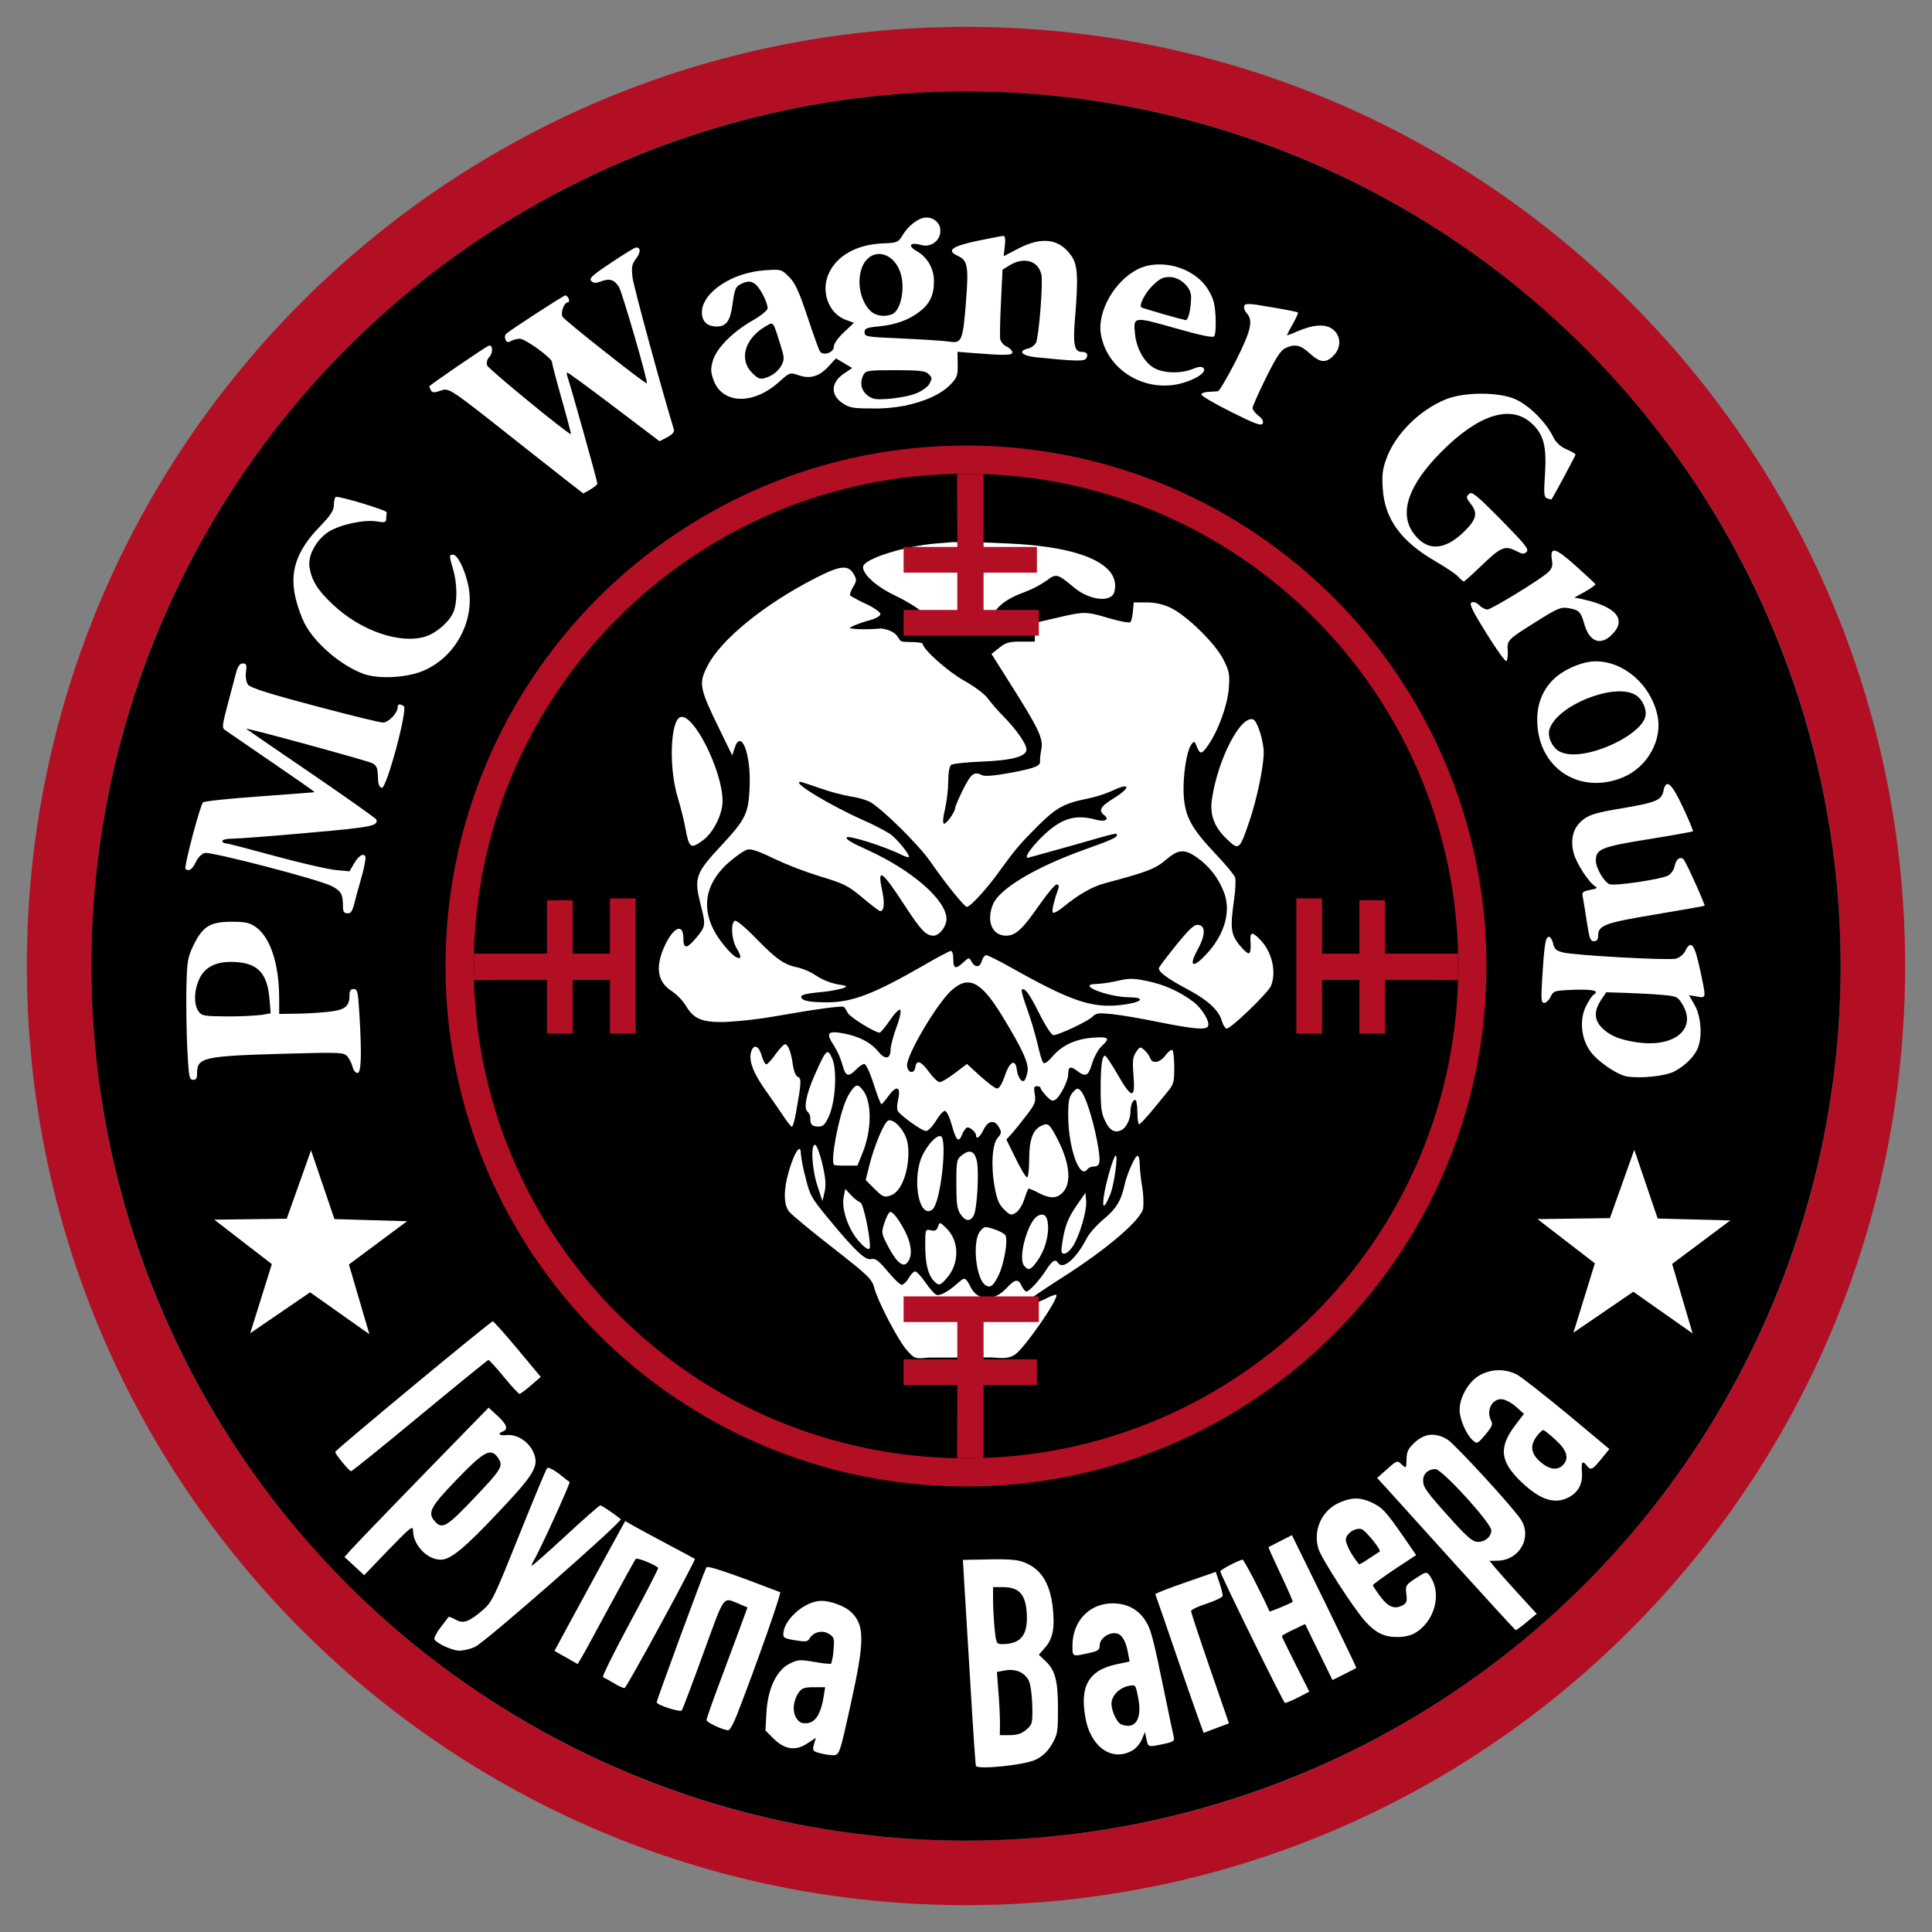
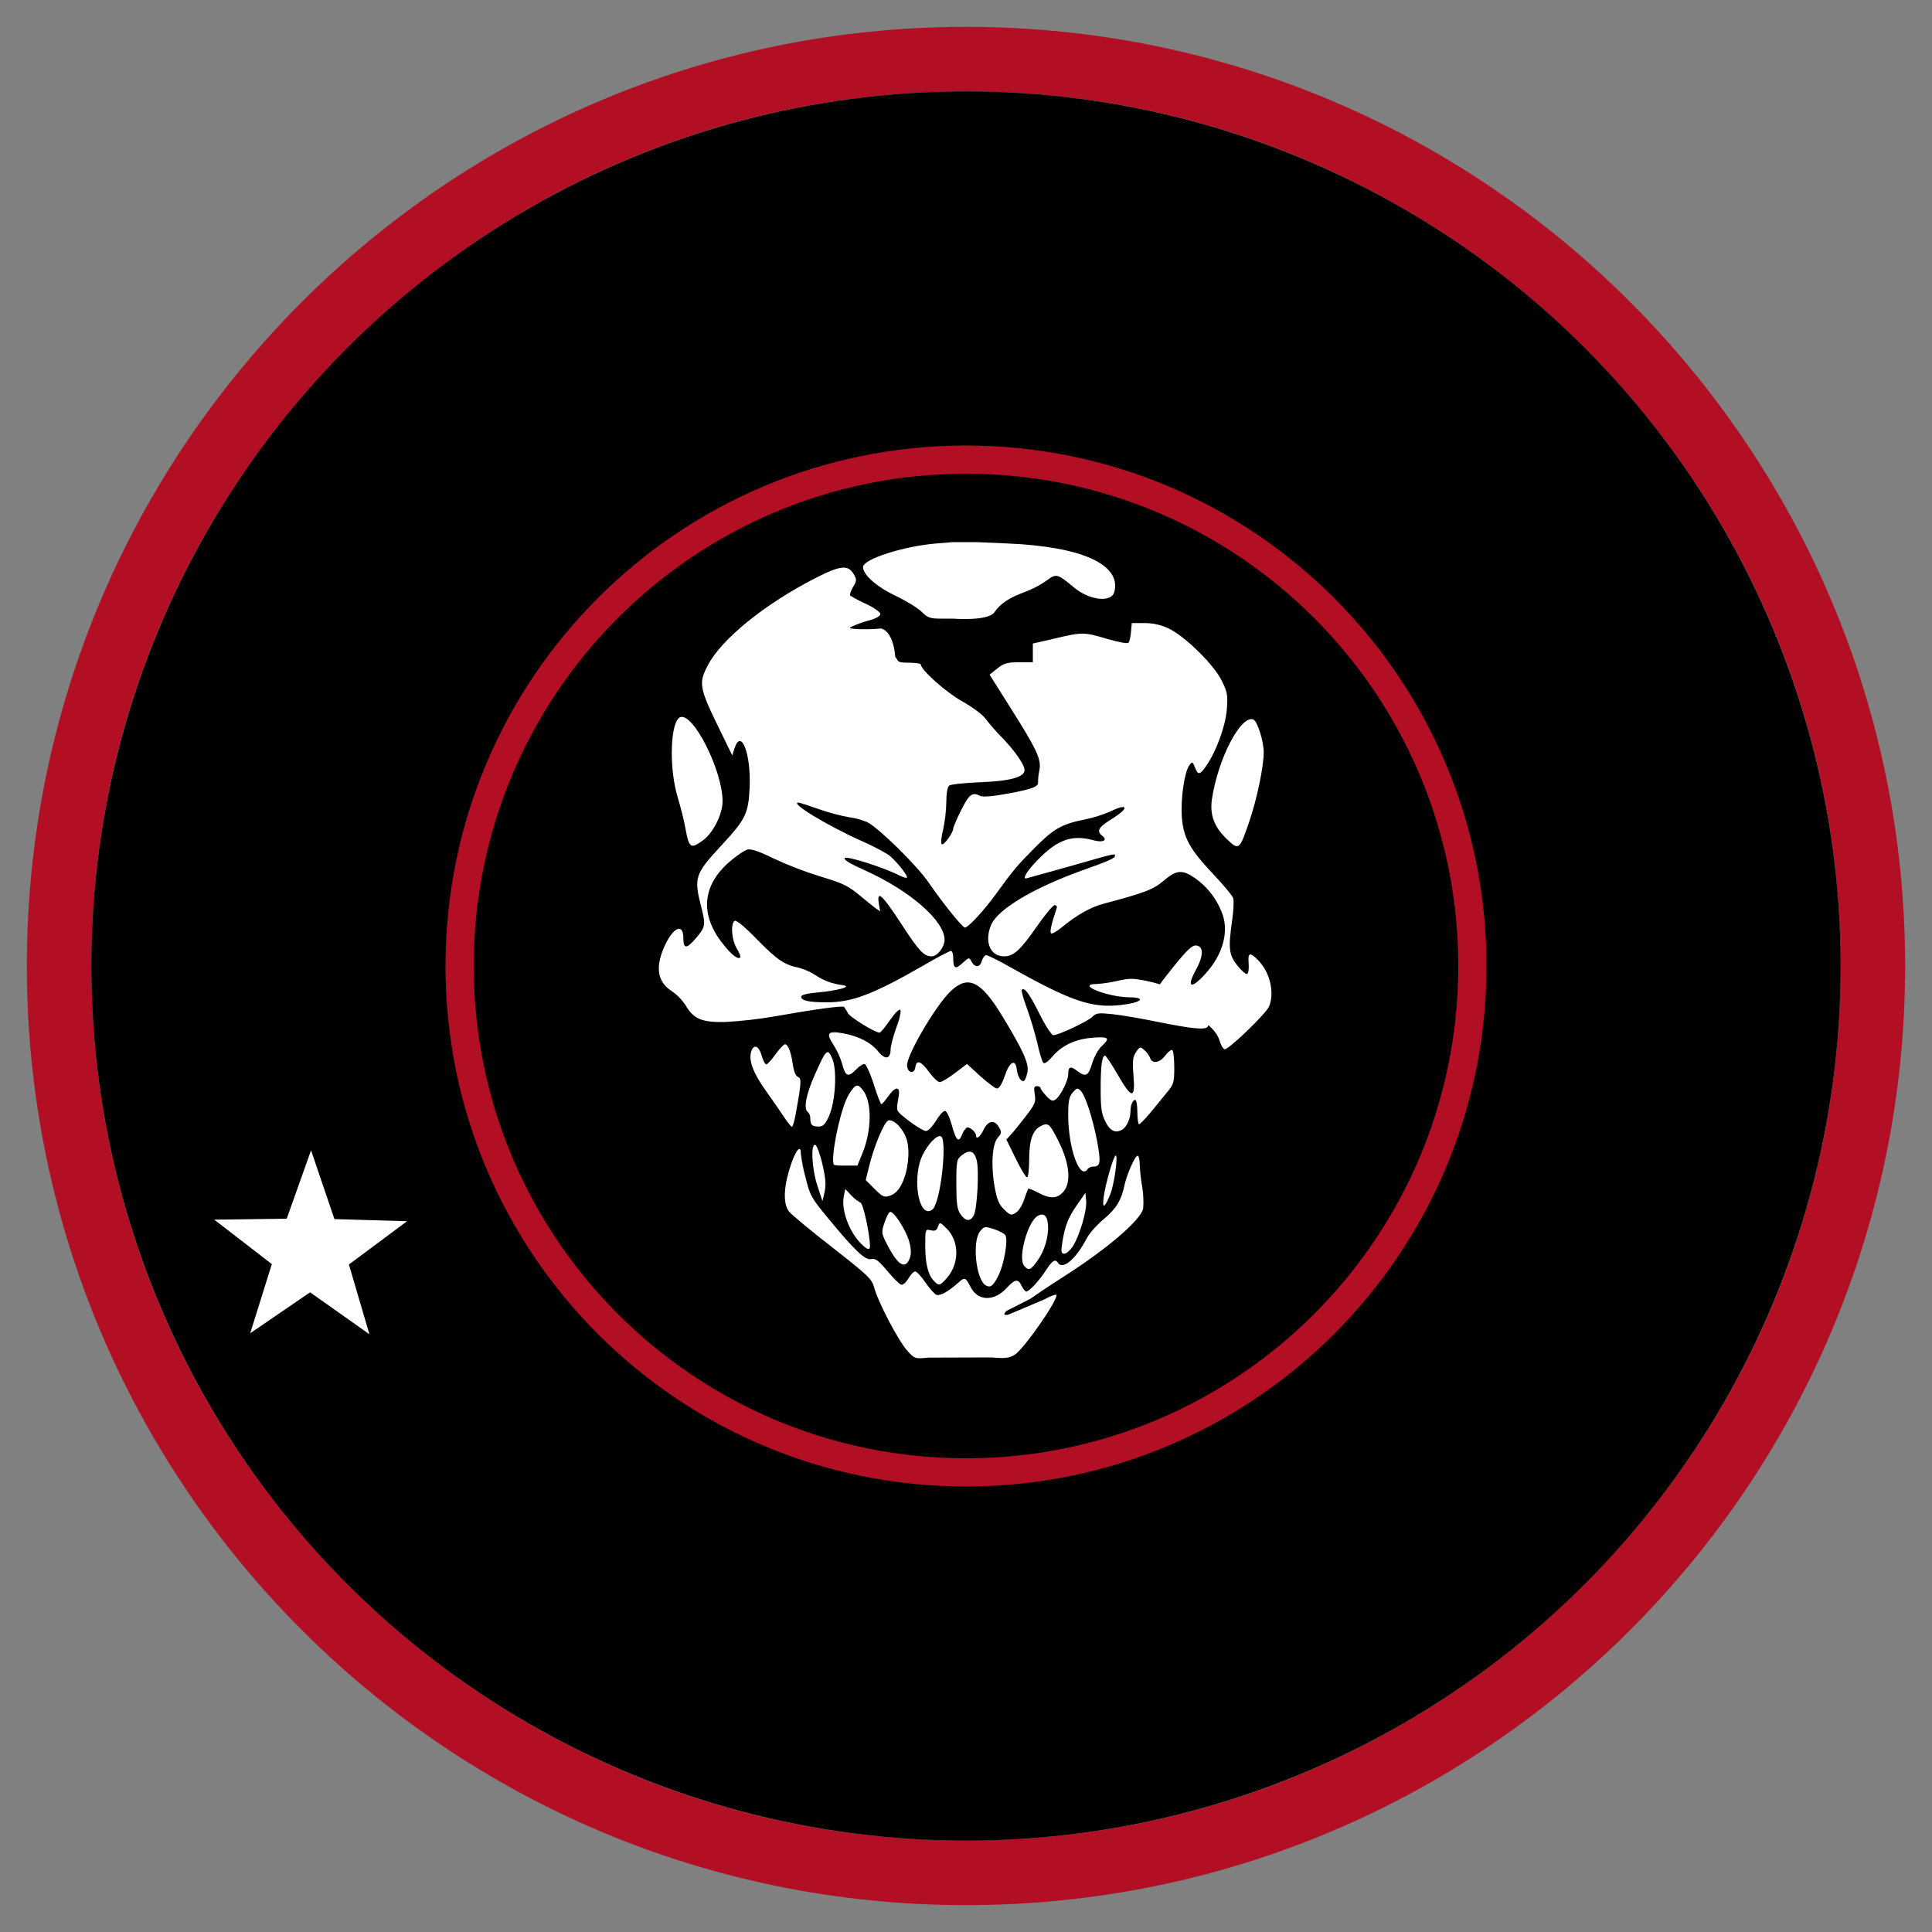
<svg xmlns="http://www.w3.org/2000/svg" version="1.1" id="Layer_1" x="0px" y="0px" viewBox="0 0 1000 1000" style="enable-background:new 0 0 1000 1000;" xml:space="preserve">
  <rect x="0" y="0" width="1000" height="1000" fill="#808080" stroke="none" />
  <style type="text/css">
	.st0{fill:#B20F24;}
	.st1{fill:#FFFFFF;}
</style>
  <g>
    <path class="st0" d="M986.1,500c0,268.5-217.6,486.1-486.1,486.1S13.9,768.5,13.9,500S231.5,13.9,500,13.9S986.1,231.5,986.1,500z    M500,47.3C250,47.3,47.3,250,47.3,500S250,952.7,500,952.7S952.7,750,952.7,500S750,47.3,500,47.3z" />
    <circle cx="500" cy="500" r="452.7" />
    <path class="st0" d="M769.4,500c0,148.8-120.6,269.4-269.4,269.4S230.6,648.8,230.6,500S351.2,230.6,500,230.6   S769.4,351.2,769.4,500z M500,245.2c-140.7,0-254.8,114.1-254.8,254.8S359.3,754.8,500,754.8S754.8,640.7,754.8,500   S640.7,245.2,500,245.2z" />
-     <path id="path59" class="st1" d="M456,325.3c-4.3,0.4-8.5,0.5-12.8,0.3c-4.1-0.4-4.2-0.4-1.2-1.8c2.7-1.1,5.5-2.1,8.3-2.8   c3.2-0.9,5.4-2.2,5.4-3.2c0-0.9-3.3-3.3-7.4-5.2c-2.8-1.2-5.5-2.7-8.2-4.3c-0.4-0.4,0.2-2.4,1.4-4.4c2-3.3,2-3.9,0.4-6.7   c-2.9-5-6.9-4.6-19.8,2c-26.1,13.3-48.7,31.6-55.7,45.1c-5,9.6-4.6,11.6,7,35.2l5.6,11.5l1.2-3.7c3.4-10.6,8.6,3,7.8,20.3   c-0.6,13.6-2.1,16.5-14.7,30.1c-13.5,14.5-14.2,16.6-10.5,31.1c2.6,10.1,2.4,10.9-2.6,16.8c-4.8,5.7-6.5,5.7-6.5-0.1   c0-7.6-4.9-5.8-9.3,3.3c-5.4,11.3-4.4,19.3,3.3,24.2c2.9,2,5.3,4.5,7.2,7.4c4.1,7,8.3,8.8,20.3,8.6c8.8-0.5,17.6-1.5,26.2-3   c19.7-3.5,34.7-5.6,35.5-4.8c0.7,1,1.4,2,1.9,3.1c1.1,2.2,14.1,10.2,16.5,10.2c0.5,0,2.9-2.9,5.3-6.4c2.4-3.5,4.8-6,5.4-5.4   c0.5,0.5-0.3,4.6-2,9c-1.6,4.4-2.9,9.4-3,11.1c0,5.4-2.7,6-6.4,1.5c-4-4.9-10.2-8-18.5-9.5c-7.8-1.4-8.7,0-4.5,6.3   c1.9,3.1,3.4,6.4,4.4,9.9c1.6,6.2,3.1,6.7,7.1,2.6c1.5-1.6,3.5-2.9,4.3-2.9s3,4.7,4.8,10.4c1.8,5.7,3.6,10.4,4,10.4   c0.4,0,1.9-1.8,3.5-4c3.9-5.5,6.5-5.4,5.4,0.3c-0.8,4.6-0.9,4.8-0.6,6.8c0.2,1.8,12.5,10.8,14.8,10.8c1.1,0,3.3-2.3,5.1-5.2   c1.7-2.9,3.8-5.2,4.7-5.2c0.9,0,2.4,3.2,3.6,7.5c2.2,8,3.5,9.2,5.3,4.7c0.5-1.3,1.2-2.5,2.3-3.5c1.3-0.8,4.9,2.2,4.9,4   c0,2.4,2.1,0.8,3.9-3c2.4-4.8,5.7-5.3,8-1.2c1.4,2.5,1.3,3.2-0.6,5.3c-2.9,3.1-3.7,14.2-1.7,25.4c1.2,6.7,2.2,9.1,4.9,11.8   c3.2,3.1,3.7,3.2,6.1,1.7c1.5-0.9,3.4-4,4.3-6.8c0.6-1.9,1.3-3.8,2.1-5.6c0.2-0.3,2.5,0.6,5.1,2c6.3,3.4,10.1,3.2,13.3-0.7   c4-4.9,2.9-14.8-2.8-26.1c-4.6-9.1-5.3-9.6-9.2-7.6c-4.1,2.1-5.9,7.3-5.9,17.2c0,5.1-0.5,9.3-1.1,9.3c-0.6,0-3.3-4.4-5.9-9.8   l-4.8-9.8l2.4-2.6c1.3-1.4,4.8-5.7,7.7-9.5c4.8-6.2,5.2-7.4,4.6-11.2c-0.6-3.5-0.4-4.3,1.1-4.3c1,0,1.9,0.4,1.9,1   c0,0.5,1.4,2.4,3,4.1c2.5,2.6,3.3,2.9,4.9,1.7c2.6-2.1,6.4-9.7,6.4-12.9c0-4,1.1-4.5,4.5-1.9c4.6,3.5,5.9,2.8,7.9-3.8   c1-3.4,3.2-7.3,4.9-8.9c4.6-4.2,3.8-5-4.5-4.4c-9.1,0.7-16.1,4-21,9.8c-2.3,2.7-4.1,3.9-4.7,3.2c-0.6-0.6-2-5.3-3.1-10.3   c-1.5-6.1-3.3-12.1-5.4-18c-1.8-4.9-3-9.1-2.6-9.5c1.4-1.4,3.9,2,9.2,12.6c3,6,6.2,10.9,7.1,10.9c2.7,0,17.8-7.1,20.2-9.5   c2-2,3.2-2.1,10.1-1.4c4.3,0.4,15.4,2.3,24.6,4.2c17.6,3.5,23.9,4.1,25.1,2.2c1.3-2-2.6-8.9-7.3-12.6c-7.2-5.5-15.7-9.3-24.6-11   c-6.8-1.4-9-1.4-14.9,0c-3.6,0.8-7.2,1.4-10.8,1.6c-11,0.1,5.2,6.7,16.9,6.9c9.3,0.1,6.3,2.8-4.4,4c-15.1,1.7-26-2.1-56.8-19.4   c-6.2-3.5-12-6.4-12.8-6.4s-1.8,1.3-2.3,2.9c-0.9,3.5-3.5,3.7-5.3,0.5c-1.3-2.4-1.3-2.4-4.6,0.6c-3.8,3.5-4.9,3-4.9-2.4   c0-2.1-0.5-3.8-1.2-3.8s-7,3.3-14,7.4c-26.3,15.1-37.1,19.2-50.3,19.2c-9.3,0-13.2-0.9-13.2-2.9c0-1,3-1.7,9.2-2.3   c4.1-0.3,8.2-1,12.2-2c2.9-1.2,2.7-1.3-2.6-2.1c-3.8-0.8-7.5-2.2-10.7-4.3c-2.8-1.9-6-3.4-9.3-4.3c-7.5-1.5-11.2-4-21.6-14.6   c-6.2-6.4-10.8-10.2-11.6-9.7c-2.3,1.4-1.6,10.1,1.1,14.4c1.3,2.1,2.1,4.2,1.7,4.6c-1.2,1.2-4.6-1.5-9.2-7.4   c-11.8-15-10.4-30.2,4-42.4c3.5-3,7.6-5.8,9.1-6.1c1.8-0.4,6.1,1,13.1,4.5c7.9,3.7,16,6.8,24.3,9.4c12.6,3.8,14.6,4.8,22.1,11.1   c4.5,3.8,8.6,6.9,9.1,6.9c2,0,2.4-4.1,1-10.7c-2.6-12.1-0.3-10.6,11.7,7.8c8.4,12.9,11,15.6,14.9,15.6c3,0,6.7-4.8,6.7-8.6   c0-9.8-17.9-25.4-41.2-35.9c-8-3.6-11.3-5.6-10.4-6.4c1.2-1.1,19.6,4.7,28.2,9c1.9,0.9,3.6,1.5,3.9,1.2c0.9-0.8-6.3-9.7-9.9-12.1   c-4.4-2.6-8.9-4.9-13.5-6.9c-17.9-8-37.5-19.9-32.7-19.9c0.4,0,5.1,1.5,10.5,3.4c5.1,1.8,10.4,3.2,15.7,4.2   c3.2,0.4,6.3,1.3,9.3,2.5c5.9,2.9,25.8,22.4,32,31.5c7.3,10.6,17.4,23.1,18.6,23.1c1.8,0,10-8.9,16.5-17.9   c8.6-11.9,10.8-14.5,20.4-24.1c9.2-9.2,13.5-11.6,25-13.9c4.5-0.9,9-2.3,13.2-4.1c9.6-4.7,10.2-1.9,0.8,3.9   c-6.8,4.2-7.9,6.2-4.7,8.7c2.8,2.2,0.4,3.5-4.3,2.3c-8.3-2.3-14.4-1.5-21,3c-7.2,4.8-17.4,16.7-14.3,16.7c0.2,0,10.4-2.9,22.7-6.3   c24.4-7,23.4-6.7,23.4-5.4c0,1.2-3.1,2.6-17.7,7.8c-24.6,8.9-42.8,19.8-46.3,27.7c-3.8,8.7-0.7,16.5,6.6,16.5c5,0,8.5-3.3,17-15.5   c4.2-6,8.3-11,9.2-11c1,0,1.4,0.7,0.9,2c-2.6,7.6-3.5,11.9-2.8,12.6c0.5,0.4,2.8-0.9,5.3-2.9c7.9-6.5,15-10.6,21.8-12.4   c21.5-5.7,25.9-7.4,31.3-12c6.5-5.6,9.6-5.8,16.1-1.3c6,4.2,10.7,10,13.5,16.8c4.6,10,1.3,22.8-8.7,33.4c-7,7.5-9.2,6.3-4.4-2.5   c4.1-7.5,4.2-12.3,0.3-12.8c-2-0.3-4.5,2-11.1,10.1c-4.7,5.8-8.8,11.2-9.2,12.1c-0.7,1.9,4.2,5.6,15.4,11.5   c9.7,5.2,15.5,10.5,17,15.7c0.6,2.1,1.7,4,2.5,4.3c1.8,0.6,21.6-18.5,23.1-22.2c2.9-7.3,0.4-17.7-5.7-23.9c-4.3-4.4-5.4-4-4.9,1.7   c0.2,2.7-0.1,5.1-0.8,5.4c-0.7,0.3-2.9-1.7-5.1-4.4c-4.4-5.6-4.7-8.9-2.6-23.7c0.7-4.8,0.9-9.8,0.5-11.1c-0.4-1.3-5-6.8-10.1-12.2   c-12.4-13.1-15.8-19.2-16.5-30.2c-0.6-9.4,1.4-23,3.9-26.4c1.5-2,1.7-1.9,2.9,1.1c1.6,4.1,2.5,4,5.7-0.6   c5.3-7.5,10.1-20.7,10.8-29.4c0.6-7.4,0.3-9-2.7-15c-4.1-8.3-19.1-23-27.4-26.9c-3.9-1.9-8.2-2.8-12.5-2.8l-6.6,0l-0.4,4.6   c-0.2,2.5-0.8,5-1.3,5.6s-5.5-0.4-11-2c-12.1-3.6-12.8-3.6-27.2-0.2l-11.3,2.6v9.7l-7.2,0c-6.1,0-7.8,0.5-11.2,3.2l-4,3.2l9.6,15.2   c14.8,23.4,17.3,28.5,16.2,34.2c-0.4,2-0.7,4-0.7,6.1c0.4,2.4-2.8,3.7-15.3,6c-8,1.5-13.2,1.9-14.5,1.3c-4.3-2.2-5.8-1-10,7.3   c-2.3,4.6-4.1,8.9-4.1,9.5c0,2.2-4.8,8.8-5.9,8.2c-0.6-0.4-0.4-3.5,0.6-7.3c1-4.7,1.6-9.5,1.7-14.3c0-4.7,0.6-8.1,1.5-8.8   c0.8-0.6,7.9-1.4,15.8-1.7c15.6-0.6,23.2-2.6,23.2-6.3c0-2.8-5-10-11.9-17.1c-3-3-5.7-6.2-8.3-9.5c-1.5-2.1-6.7-6-12.1-9   c-8.4-4.7-21.4-16.3-21.4-19.1c0-0.5-3-0.9-6.6-0.9c-6.2,0-4.7-0.8-6.6-3C462.2,325.9,456,325.3,456,325.3z M521.8,680.5   c-2.4,0.4-2.5-0.3-0.8-2l12.6-6.4c2.4-1.8,9.7-6.7,16.3-10.9c23-14.6,40.6-29.7,41.8-35.7c0.3-3.7,0.1-7.5-0.5-11.2   c-0.7-3.9-1.1-7.9-1.3-11.8c0-2.4-0.5-4.3-1.1-4.3c-1.3,0-5.5,9.5-6.7,15c-1.7,8.1-4.4,12.5-10.8,17.8c-3.6,3-7.7,7.6-9,10.3   c-5.5,10.5-12.3,16.2-14.7,12.3c-1.4-2.1-2.9-1.2-6.1,3.7c-3.5,5.5-8.8,11.2-10.3,11.2c-0.5,0-1.6-1.3-2.4-2.9   c-1.8-3.9-3.4-3.6-7.8,1.1c-6.4,7-14.8,6.8-18.5-0.3c-2.8-5.5-3.1-5.5-6.7-2.3c-4.9,4.4-9.3,6.8-11.1,6.1c-0.9-0.3-3.5-3.2-5.7-6.4   c-2.2-3.2-4.6-5.8-5.4-5.7c-0.7,0-2.2,1.6-3.3,3.5s-2.7,3.4-3.6,3.4c-0.9,0-4.1-3.2-7.3-7c-4.7-5.6-6.3-6.8-8.4-6.3   c-3.1,0.8-8.4-4.2-22.5-21.3c-8.6-10.4-9.3-11.7-11.6-21.1c-1.1-4-1.9-8.1-2.4-12.3c0-6.5-4.5,1.6-7.1,12.7   c-1.9,8.2-1.5,14.3,1.1,17.5c1.3,1.6,11.4,10,22.5,18.6c18.4,14.4,20.3,16.2,21.5,20.7c1.9,7.3,12.5,27.5,17,32.5   c3.9,4.3,4,4.4,11.1,3.7l32.7-0.1c6.7,0.6,8.9,0.4,11.8-1.3c4.6-2.6,23.3-29.5,21.6-31.1c-0.4-0.3-3.1,0.7-6.2,2.4L521.8,680.5z    M516.7,660.4c2.9-5.6,5.2-18.5,3.7-21c-0.5-0.9-3.2-2.3-5.9-3.2c-4.7-1.5-5.1-1.5-7.2,1.1c-4.2,5.1-2.2,24.9,2.9,28   C512.7,666.7,514,665.7,516.7,660.4L516.7,660.4z M490.1,661.5c6.6-7.6,6.5-19.1-0.2-25.7c-3.5-3.4-3.5-3.4-4.4-0.9   c-0.7,2-1.5,2.4-3.7,1.9c-2.8-0.7-2.9-0.6-2.9,7.7c0,9.4,1.4,15.2,4.3,18.3C485.9,665.7,486.5,665.6,490.1,661.5L490.1,661.5z    M535.2,654.9c4.4-5.2,6.9-11.7,7.3-18.5c0.1-6.6-1.7-9-5.3-7.1c-5.2,2.7-10.5,21.9-7.1,25.9C532.1,657.5,533,657.4,535.2,654.9z    M471,651c0.7-2.1,0.6-4.8-0.4-8.4c-1.8-6.2-8.1-15.9-9.9-15.3c-0.7,0.2-2,2.8-2.9,5.6c-1.7,5-1.6,5.5,1.5,11.5   C464.9,655.2,468.7,657.3,471,651L471,651z M555.3,645.1c3.5-5.5,7.3-18.4,6.9-23.4l-0.4-4.3l-4.3,6.2c-4.7,6.7-6.4,11.2-7.7,19.8   c-0.7,4.6-0.5,5.5,1.1,5.5C552,648.9,553.9,647.2,555.3,645.1L555.3,645.1z M450.3,645.1c-0.1-6.5-3.5-22.2-4.9-22.6   c-1.8-1-3.4-2.3-4.8-3.8l-3.1-3.3l-0.8,4c-1.3,6.8,2.7,17.8,8.6,23.9C448.6,646.8,450.3,647.4,450.3,645.1L450.3,645.1z M504,629.1   c1.8-3.3,2.9-23.6,1.5-28.7c-1.3-4.8-3.7-5.5-7.6-2.5c-2.7,2.1-2.9,2.9-2.9,14.8c0,10.1,0.4,13.2,2.1,15.7   C499.7,632.2,502.2,632.5,504,629.1L504,629.1z M483.6,624.7c3.8-6.9,6.5-34.7,3.5-36.5c-1.9-1.1-6.6,3.6-9.6,9.7   c-4.9,10-2.9,29,3.1,29C482,626.7,483.1,625.9,483.6,624.7L483.6,624.7z M574.7,618.1c2-5,4.1-20,2.8-20c-1.1,0-5.3,14.6-6.2,21.3   C570.4,626,571.7,625.5,574.7,618.1z M425.7,602.7c-1.2-5.3-2.9-9.8-3.7-10.1c-2.5-0.8-1.8,12.4,1.1,21.2l2.6,7.9l1.1-4.7   C427.6,613.5,427.4,610,425.7,602.7L425.7,602.7z M466.8,612.7c3.2-6.4,4.3-16.4,2.6-22.6c-1.5-5.4-6.5-10.8-9.5-10.2   c-2.1,0.4-7.6,13.5-10.1,24l-1.7,6.9l4.6,4.6c4.3,4.2,4.9,4.5,8.2,3.4C463.3,617.9,465.2,616,466.8,612.7L466.8,612.7z M563,605   c0.8-0.8,1.9-1.2,3.1-1.2c3.5,0,3.8-2.3,1.7-13.5c-2.4-12.2-6.1-23.4-8.5-25.8c-1.6-1.5-2-1.4-4.1,1c-1.8,2.1-2.3,4.5-2.3,11.2   C552.8,594.2,559,611.3,563,605L563,605z M446.4,596.9c4.9-11.9,5-26.9,0.1-32.8c-2-2.5-2.7-2.7-4.3-1.5c-1.7,1.9-3.1,4-4.1,6.4   c-4,8.8-8.4,31.9-6.4,33.9c0.3,0.3,3.1,0.5,6.3,0.4l5.8,0L446.4,596.9L446.4,596.9z M581,584.6c2.1-1.3,4.1-5.6,4.1-8.8   c0-3.6,1.1-6.5,2.5-6.5c0.6,0,1.1,2.9,1.1,6.3c0,3.5,0.4,6.3,0.9,6.3c0.5,0,3-2.7,5.7-5.8c2.6-3.2,6.5-7.9,8.6-10.5   c3.6-4.3,3.9-5.3,3.9-13.1c0-4.6-0.5-8.7-1-9c-0.6-0.3-2.2,0.9-3.6,2.8c-3,3.9-6.8,4.5-7.9,1.3c-0.7-1.6-1.7-3-3-4.1   c-2.2-1.9-2.4-1.8-4.3,1.1c-1.7,2.5-1.9,4.6-1.3,12.2c1,12.2-0.9,12.1-8.2-0.6c-3.1-5.4-6.1-9.8-6.5-9.8c-1.6,0-2.3,5.2-2.3,17.2   c0,9.9,0.4,12.9,2.5,17C574.5,585.4,577.5,586.8,581,584.6L581,584.6z M412,575.9c2.8-15.6,2.9-17.8,1-18.5   c-1.1-0.4-2.1-2.8-2.6-6.2c-0.9-6.6-2.5-10.7-4.1-10.7c-0.6,0-2.8,2.3-4.9,5.2c-2,2.9-4.2,5.2-4.8,5.2c-0.6,0-1.7-2.1-2.4-4.6   c-1.5-5.3-4.3-6.1-5.5-1.6c-1.2,4.6,1.4,11.1,8,20.3c3.3,4.6,7.4,10.6,9.2,13.3c1.8,2.7,3.6,4.9,4,4.9   C410.4,583.1,411.3,579.9,412,575.9L412,575.9z M429,577.9c3.4-7.5,4.4-23.8,1.8-29.9c-2.5-5.7-3.1-5.1-9.1,8.4   c-4.6,10.3-5.9,17.7-3.5,19.2c0.8,0.9,1.3,2.1,1.2,3.3c0,3.3,0.9,4.2,4.4,4.2C426,583.1,427.1,582,429,577.9L429,577.9z    M646.8,424.7c3.8-11.2,7.3-28,7.3-35.3c0-5.8-3.3-16.2-5.4-17c-6.5-2.4-18.3,20.4-21.4,41.2c-1.2,8,1.1,14.3,7.4,20.4   C641.3,440.4,641.5,440.3,646.8,424.7L646.8,424.7z M363.9,434.9c5.3-3.9,10.1-13.5,10.1-20.2c0-15.8-15.2-46-21.9-43.5   c-5.1,1.9-6,25.9-1.4,41.2c1.6,5.4,3.5,12.8,4.1,16.5C356.7,439.1,357.5,439.6,363.9,434.9z M493.2,280.6l-8.6,0.7   c-16.9,1.4-37.9,8.1-37.9,12.2c0,4,7.1,10.3,17.1,15c5.4,2.6,11.4,6.3,13.3,8.2c3,3,4.3,3.5,9.8,3.5h6.3c0,0,17.4,1.4,21.3-3   c3-4.6,7.7-7.8,16-10.8c3.9-1.5,7.6-3.4,11.1-5.8c5.1-3.9,5.7-3.7,14.2,3.4c8.1,6.8,19.5,8.1,21,2.3c3.6-14.1-16.9-23.4-55.2-25   l-16.4-0.7L493.2,280.6z M507.5,557.1l-7-6.4l-6.2,4.7c-3.4,2.6-6.9,4.7-7.9,4.7s-3.4-2.3-5.5-5.2c-4.2-5.7-6.5-6.6-7.1-2.6   c-0.5,3.7-3.9,3.3-4.3-0.6c-0.6-5,14.8-31.3,22.6-38.7c9-8.5,15.6-5.3,26.6,12.8c10.8,17.7,14,24.8,13.1,29.1   c-0.4,2.2-1.2,4.2-1.7,4.5c-1.5,0.9-3.3-2-3.8-5.8c-0.7-5.8-3.7-4.2-6.2,3.2c-1.4,4.1-2.9,6.6-4,6.6   C515.3,563.5,511.4,560.6,507.5,557.1L507.5,557.1z" />
-     <path class="st0" d="M315.7,493.6V465H329v70l-13.3,0v-27.8h-19.3V535h-13.3v-27.8l-37.8,0.1v-13.7h37.8V466h13.3v27.6H315.7z    M509.1,315.7h28.6V329h-70v-13.3h27.8v-19.3h-27.8v-13.3h27.8l-0.1-37.8h13.7v37.8h27.6v13.3h-27.6L509.1,315.7z M684.3,493.6V465   H671v70h13.3v-27.8h19.3V535h13.3v-27.8l37.8,0.1v-13.7h-37.8V466h-13.3v27.6L684.3,493.6z M509.1,684.3h28.6V671h-70v13.3h27.8   v19.3h-27.8v13.3h27.8l-0.1,37.8h13.7v-37.8h27.6v-13.3h-27.6L509.1,684.3z" />
-     <path id="path59-2" class="st1" d="M536.1,910.8c3.5-1.7,6.4-4.5,8.3-7.9c3-5.1,3.2-6.4,3.2-18.4c0-14.6-1.4-19.9-6.4-24.7   l-3.5-3.3l3.3-3.8c4.1-4.7,5.1-10.6,3.8-21.5c-1.3-10.4-5-17.2-11.3-20.9c-5.2-3-8.7-3.5-24.6-3.1l-10.5,0.2l0.7,12.1   c0.4,6.6,1.8,30.3,3.2,52.7c1.3,22.3,2.6,41.2,2.8,41.8C505.9,916.1,530.3,913.6,536.1,910.8L536.1,910.8z M517.6,892.3   c0-3.1-0.3-10.5-0.8-16.3l-0.8-10.6l4.3-0.8c5.4-1,10.2,1.1,12.3,5.5c0.8,1.8,1.6,7.5,1.7,12.8c0.2,9.1,0,9.7-3.1,12.4   c-2.4,2-4.7,2.8-8.5,2.8h-5.2L517.6,892.3z M514.8,843c-0.4-4.4-0.8-11-0.8-14.7l0-6.8h5.2c8.1,0,11.5,3.6,12.2,12.8   c0.9,11.8-2.8,16.7-12.7,16.7C515.7,850.9,515.6,850.6,514.8,843L514.8,843z M440.2,882.7c7.5-33.8,7.5-41.8-0.1-48.7   c-3-2.7-10.3-5.4-14.8-5.4c-8.1-0.1-18.9,8.8-19.8,16.4c-0.3,2.7,0.2,3,6,4c5.5,0.9,6.5,0.8,7.5-0.9c2.1-3.4,6.5-4.5,9.9-2.5   c0.1,0,0.1,0.1,0.2,0.1c2.7,1.8,2.9,2.4,2.3,8.4c-0.1,2.4-0.5,4.7-1.2,7c-0.3,0.3-4.2-0.1-8.7-0.9c-7.5-1.3-8.6-1.2-12.8,0.9   c-6.8,3.4-11.3,13-12,25.3l-0.5,9.3l4.1,4.1c5.8,5.8,11.4,6.6,17.4,2.7l4.6-3l-1,3.4c-0.9,3.2-0.7,3.5,3.3,4.6c2.4,0.6,4.8,1,7.2,1   C434.5,908,434.8,907.2,440.2,882.7L440.2,882.7z M412.2,889.3c-2.2-3.4-1.7-9.1,1.3-13.4c1.5-2.1,3-2.6,7.7-2.6h5.9l-0.8,5   c-1.4,8.7-4.2,13.2-8.5,13.6C415,892.2,413.7,891.6,412.2,889.3L412.2,889.3z M586.8,905.6c1.9-1.4,3.4-3.3,4.3-5.5l1.5-3.6   l0.8,3.7c0.9,4.2,0.8,4.2,8.8,2.5c5.2-1.1,5.9-1.6,5.3-3.8c-0.3-1.4-2.5-11.5-4.7-22.4c-6.3-30.5-7.1-33.4-10.3-38.2   c-3.7-5.5-9.4-8.4-16.7-8.4c-11.9,0-20.7,9.2-20.7,21.9c0,5.8-0.1,5.7,8.2,3.9c5.1-1.1,5.9-1.7,5.9-4.1c0-3.4,4.6-6.8,8.5-6.2   c2.9,0.4,5.1,3.9,6.2,10.4l0.8,4.2l-6.6,1.4c-15,3.1-19.7,11.9-15.9,29.6C565.5,905.4,576.8,912.1,586.8,905.6L586.8,905.6z    M580.3,892.5c-2.2-0.9-5-6.8-5-10.7c0-4.1,4-8.2,9-9.2c3.5-0.7,3.5-0.7,4.9,6.6C591.2,890,587.5,895.4,580.3,892.5L580.3,892.5z    M629.7,894.4l6.4-2.4l-9.8-28.4c-5.4-15.6-9.8-29-9.8-29.7s3.7-2.5,8.2-3.9c4.5-1.5,8.2-3.3,8.2-4.1c-0.4-2.3-1-4.6-1.8-6.9   l-1.8-5.4l-15.8,5.5c-8.7,3-15.7,5.7-15.5,6.1c0.2,0.4,5.8,16.6,12.5,36.2c6.7,19.6,12.4,35.6,12.6,35.6   C623.2,896.8,626.2,895.7,629.7,894.4z M381.4,887.7c10.5-27,23.2-63.3,22.4-63.6c-27.1-10.4-37.6-13.9-38.2-12.8   c-1.2,2.1-25.7,68.6-25.7,69.8c0,1.4,12.1,5.3,13,4.2c0.4-0.5,5.4-13.7,11.1-29.4c11.5-31.5,9.8-29.3,19.1-25.5l3.8,1.6l-4,10.9   c-2.2,6-7,18.8-10.6,28.5c-3.6,9.6-6.6,18.1-6.6,18.9c0,1.2,8.2,5.1,11.3,5.3C377.7,895.6,379.7,892.1,381.4,887.7L381.4,887.7z    M671.9,878.6l5.8-3l-7.1-14.1c-3.9-7.7-7.1-14.3-7.1-14.6c0-0.3,2.7-1.9,6-3.4l6-2.9l7.1,14.5l7.1,14.5l6-3   c3.3-1.7,6.2-3.1,6.3-3.3c0.2-0.1-7.3-15.6-16.5-34.5l-16.8-34.2l-5.9,3c-3.2,1.6-6,3.1-6.2,3.2c-0.2,0.1,2.7,6.5,6.3,14.1   c3.6,7.6,6.4,14,6.2,14.2c-0.7,0.7-11.9,5.3-12,5c-3.2-7.5-13.2-26.8-13.9-26.8c-1.6,0-11.6,5.2-11.6,6c0,1.5,32.8,68.2,33.5,68.2   C667.6,880.7,669.8,879.7,671.9,878.6z M342.2,840.3c9.9-18.2,17.7-33.2,17.5-33.4c-0.2-0.2-6.2-3.4-13.4-7.2s-15.1-8.1-17.8-9.6   l-4.9-2.8l-8.9,16.2c-4.9,8.9-13.1,24.1-18.3,33.6l-9.4,17.4l6,3.4l6,3.4l1.9-3.2c1.1-1.7,7.6-13.8,14.6-26.7   c7-12.9,13.1-24,13.6-24.5c0.7-0.8,9.5,2.7,11.6,4.6c0.2,0.2-6.3,13-14.6,28.3c-8.3,15.4-14.6,28.1-14,28.3c2,1,3.9,2,5.8,3.2   c2.6,1.6,5,2.6,5.4,2.4C323.9,873.5,332.3,858.5,342.2,840.3L342.2,840.3z M245.9,852.4c5.4-2.5,76.7-65.1,75.4-66.1   c-3.7-3-9.8-7.1-10.6-7.1c-0.5,0-8.6,7.1-18,15.8c-9.4,8.7-17.2,15.6-17.5,15.4c-0.2-0.2,0.4-1.6,1.3-3.1   c2.6-4.1,18.9-39.8,18.3-40.2c-0.3-0.2-2.8-2.1-5.5-4.3c-2.9-2.2-5.5-3.5-6.1-2.9c-0.6,0.6-7.1,16.3-14.6,35   c-12.6,31.4-13.9,34.3-18.5,38.3c-7.3,6.3-10.4,7.4-14.3,5.1c-1.8-1-3.4-1.6-3.6-1.4c-0.2,0.3-2.1,2.8-4.2,5.5   c-2.1,2.7-3.5,5.5-3.1,6.2c1.4,2.2,9.4,5.8,13,5.8C240.8,854.2,243.4,853.5,245.9,852.4L245.9,852.4z M731.6,845.7   c11-5.8,15.2-21.1,8.2-30.4c-1.4-1.9-1.9-1.7-7,1.6c-5.2,3.4-5.4,3.8-4.9,8.1c0.5,3.8,0.2,4.8-1.9,5.9c-4.1,2.2-7.4,1-11.5-4.5   c-2.1-2.8-3.9-5.5-3.9-5.9c0-0.4,5.1-4.1,11.2-8.2l11.2-7.4l-6.7-9.7c-9-13-10.8-14.9-16.3-17.5c-6-2.8-10.5-2.7-16.6,0   c-9.1,3.9-13.8,14-11.1,23.6c1.3,4.9,18.4,31.4,24.6,38.2c5,5.5,9.6,7.8,15.8,7.8C725.8,847.4,728.8,846.9,731.6,845.7L731.6,845.7   z M699.8,804.6c-1.8-2.8-3.2-6.2-3.2-7.6c0-3.2,5-6.5,8.2-5.5c2.1,0.7,10.4,11,9.3,11.6c-0.2,0.1-2.6,1.7-5.2,3.4   c-1.7,1.2-3.4,2.3-5.3,3.2C703.3,809.7,701.6,807.4,699.8,804.6L699.8,804.6z M790.2,839.6l5.2-4.3l-9.7-10.6   c-5.3-5.8-10.8-12-12.2-13.7l-2.5-3.1l4.4-0.1c11-0.3,17.6-11.8,12-21c-3.7-6-34-39-38.2-41.7c-6.1-3.7-11.7-3.3-16.8,1.4   c-3.5,3.2-4.3,4.8-4.4,8.8c-0.1,4.8-0.1,4.9-2.5,2.7c-2.3-2.2-2.5-2.1-7.5,2.4l-5.2,4.6l4.6,5c2.5,2.8,18.5,20.5,35.6,39.4   c17.1,18.9,31.3,34.4,31.6,34.4C786.5,842.6,788.4,841.2,790.2,839.6L790.2,839.6z M752.3,787.7c-14.1-15.6-15.7-17.8-15.7-21.5   c0-3.4,2.6-5.8,6.4-5.8c3.4,0,28.9,28,28.9,31.7c0,3.3-3.2,6-7,6C762.3,798,759.8,795.9,752.3,787.7z M213.8,792.4   c0.1,7.4,7.4,14.9,14.3,14.9c5.1,0,12.1-5.7,29.9-24.6c19.1-20.2,21.3-24.1,17.9-31.4c-2.5-5.3-8.4-9-13.5-8.5   c-4,0.4-5.2-0.7-2.1-1.9c2.9-1.1,2-3.7-2.8-8.1l-4.6-4.2l-16.3,16.7c-24.7,25.3-51.3,52.8-55,56.9l-3.3,3.7l5.1,4.7l5.1,4.7   l12.6-13.1C212.7,790.2,213.8,789.4,213.8,792.4L213.8,792.4z M225.2,787.6c-4.1-4.6-2.6-7.5,11.3-21.9   c14.4-14.9,17.7-16.6,21.5-10.8c2.6,3.9,1.4,5.8-12.2,20.1C231.4,790.2,229,791.7,225.2,787.6L225.2,787.6z M811.8,775.1   c5.1-2.6,7.5-7.1,7-13.1c-0.4-5.5,0.2-6.3,2.5-3.4c2.1,2.6,2.8,2.3,7.5-3.4l4.2-5.2l-21.7-18.1c-12-9.9-23.7-19.1-26.1-20.4   c-6.4-3.3-14-3-20.1,0.8c-5.4,3.5-9.7,11.4-9.6,17.5c0,4.8,3.4,12.6,6.7,15.6c2.3,2.1,2.5,2,6.6-2.8c3.3-3.9,4-5.4,3.1-7   c-3.1-5.8,0.8-12.6,6.5-11.2c2.5,0.9,4.8,2.3,6.7,4.1l3.7,3.3l-4.3,5.6c-9,11.8-8.2,19.2,3.3,30   C797.4,776.4,804.7,778.7,811.8,775.1L811.8,775.1z M797.2,756.6c-4.9-4.3-5.4-8.5-1.7-13.3c1.3-1.7,2.8-3.1,3.3-3.1   c0.5,0,3.3,2.3,6.4,5.1c6,5.5,7.1,9.6,3.7,13.1C806,761.3,801.8,760.6,797.2,756.6L797.2,756.6z M217.4,732.7   c19.1-15.8,35.1-28.8,35.4-28.8c0.4,0,4,3.9,8,8.8c4,4.9,7.7,8.8,8.1,8.8c0.4,0,3.1-2,5.9-4.4l5.1-4.4l-12-14.4   c-6.6-7.9-12.4-14.4-12.8-14.4c-1.2,0-81.6,66.7-81.6,67.6c0,1.2,7.3,10,8.2,10C182.3,761.5,198.3,748.5,217.4,732.7L217.4,732.7z    M102,555.7c0-8.4,2.9-9.1,45.4-10.3c29-0.8,30.6-0.7,32.4,1.4c1.2,1.6,2.2,3.5,2.7,5.4c0.4,1.8,1.6,3.2,2.5,3.2c2,0,2.3-9.4,1-31   c-0.7-11.1-1-12.5-2.9-12.5c-1.6,0-2.2,0.9-2.2,3.3c0,5.9-2.4,7.7-11.9,8.6c-4.8,0.5-12.2,0.9-16.6,0.9l-7.9,0.1l0-7.9   c0-17.8-4.5-31.6-12-37c-3.2-2.3-5.3-2.8-12.7-2.8c-11,0-14.9,2.4-19.6,12.1c-3,6.1-3.4,8.2-3.7,21.4c-0.2,8.1,0,22.3,0.4,31.5   c0.8,15.4,1,16.8,3.1,16.8C101.5,559,102,558.1,102,555.7L102,555.7z M102.7,523.4c-2.5-3.6-2.3-11,0.6-17   c3.1-6.4,9.6-9.2,19.4-8.4c11.1,0.9,15.7,6.1,16.8,19.2l0.6,7.3l-4.6,0.8c-5.9,0.6-11.8,0.8-17.7,0.8   C105.4,526,104.4,525.8,102.7,523.4L102.7,523.4z M866.6,554.6c5.6-2.9,10.6-7.9,12.3-12.4c2.3-6.1,1.5-16.2-1.7-21.9l-3-5.2   l4.1,0.7c5,0.8,4.9,1.4,1.6-14.1c-2.8-13-4.6-15.4-7.5-9.7c-1,2-2.8,3.5-4.9,4.2c-3.9,1-52.4-1.7-58.4-3.2   c-3.6-0.9-4.6-1.8-5.2-4.6c-0.4-1.9-1.4-3.5-2.2-3.5c-1.8,0-2.4,4.3-3.5,22.1c-0.6,10.3-0.5,12.1,1.1,12.1c1,0,2.5-1.5,3.3-3.2   c1.5-3.1,1.9-3.2,12.4-3.6c10-0.3,13.1,0.6,9.7,2.7c-0.7,0.4-2.3,2.9-3.7,5.6c-3.6,7.1-2.7,16.8,2.1,23.5   c3.8,5.3,13.8,12.2,19.1,13.1C849.4,558.3,862,557,866.6,554.6z M846,539.3c-7.8-1.3-12.1-3.1-15.9-6.4c-5-4.4-5.4-9.3-1.4-15.3   l2.7-4l9.9,0.3c5.5,0.2,13.8,0.6,18.4,1c8,0.7,8.6,0.9,10.9,4.6C878.9,532.7,866.3,542.8,846,539.3L846,539.3z M827.2,484.4   c0-5.5,3.3-6.7,29.7-11.1c13.8-2.3,25.2-4.3,25.4-4.5c0.4-0.4-9.1-21.6-10.7-23.7c-1.6-2.2-4.1-0.6-4.8,3.2   c-0.4,1.9-1.6,3.6-3.2,4.8c-3.9,2.1-28.4,5.7-30.7,4.5c-2.9-1.5-6.9-8.5-6.9-12.1c0-6,2.7-7.2,27.1-11.1c12.5-2,22.9-3.9,23.2-4.1   c0.2-0.2-2.1-5.8-5.2-12.4c-5.9-12.7-8.8-15.1-10.1-8.5c-1,4.8-3.8,6-21.7,9c-12.6,2.1-16.4,3.2-19.7,5.7c-5.1,3.9-6.9,9.6-5.2,17   c1.2,5.3,7.9,15.7,11.3,17.7c1.4,0.8,0.7,1.2-2.6,1.8c-4,0.8-4.4,1.1-3.8,4c0.3,1.7,1.3,7.5,2.1,12.9c1.2,8.1,1.8,9.7,3.6,9.7   C826.5,487.2,827.2,486.3,827.2,484.4L827.2,484.4z M183.3,468c0.7-2.8,2.3-8.7,3.6-13.2c1-3.4,1.8-6.8,2.3-10.3   c0-3.5-3.2-2.3-5.8,2.2l-2.5,4.3l-7.3-0.7c-4-0.4-18-3.6-31.2-7.2s-24.7-6.6-25.6-6.6s-1.7-0.5-1.7-1.2s2.3-1.2,5-1.2   c2.8,0,20.3-1.3,39.1-3c33-2.9,36.7-3.6,35.6-6.9c-0.2-0.6-15.3-11.3-33.6-23.8s-33.5-22.9-33.8-23.2c-0.9-0.9,62.7,16.5,65.2,17.8   c2.6,1.4,2.9,2.3,3.1,8.9c0.1,2.2,0.8,3.6,1.9,3.9c2.5,0.5,13.6-40.9,11.4-42.3c-2.1-1.4-3.2-1.1-3.2,0.7c0,2.9-4.8,7.8-7.6,7.8   c-1.5,0-17.4-3.9-35.4-8.7c-23.5-6.2-33.2-9.3-34.4-10.9c-1-1.4-1.4-3.9-1.1-6.6c0.5-3.7,0.2-4.4-1.6-4.4c-1.5,0-2.5,1.3-3.4,4.4   c-0.6,2.4-2.6,9.9-4.4,16.6c-2.9,11.1-3.1,12.3-1.4,13.5c1,0.7,11.9,8.2,24.2,16.6c12.3,8.4,22.3,15.4,22.2,15.5   c-0.1,0.1-12.9,1.1-28.4,2.2c-15.5,1.1-28.8,2.5-29.4,3.1c-1.5,1.3-10,33.6-9.1,34.4c1.6,1.6,3.5,0.4,5.3-3.4   c1.1-2.4,3.1-4.4,4.7-4.8c3.2-0.8,59,13.7,65.6,17.1c4.9,2.5,5.9,4.2,5.9,10.1c0,3.2,0.5,4,2.3,4C181.4,473,182.3,471.8,183.3,468   L183.3,468z M840.4,402.2c12.5-5.4,20.2-19.4,17.5-31.9c-3.4-15.8-17.3-28-32-28c-6.9,0-16.8,4.3-22,9.5c-6.2,6.2-8.9,14.2-8.1,24   C797.6,398.9,818.9,411.4,840.4,402.2L840.4,402.2z M807.1,388.9c-3.7-2-6.3-7.7-5.1-11.4c3.7-12.1,32.6-24,44-18.1   c3.9,2,6.6,7.6,5.6,11.6c-1.6,6.3-13.8,14.3-27.2,18C816.8,391,811,391,807.1,388.9L807.1,388.9z M220,346.8   c16.8-7.7,26.3-27,22.2-44.6c-1.9-8.2-5.5-15.1-7.7-15.1c-2.1,0-2.1,0.4,0,7.5c2.2,7.2,2.3,17.2,0.2,22.2   c-2,4.9-8.7,10.8-14.3,12.6c-12.9,4.2-33.4-2.7-47.9-16.3c-8-7.4-11.2-12.6-12.3-19.5c-1-6,3.5-14.2,9.8-18.3   c6-3.8,18.5-6.5,25.2-5.4c4.1,0.7,4.7,0.5,4.7-1.6c0-1,0.1-2.1,0.3-3.1c0.4-1-25.1-8.7-26.4-8c-0.5,0.3-1,2.2-1,4.2   c0,2.8-1.6,5.3-7.6,11.5c-12,12.5-15.6,23.5-12,37.5c1.1,4.2,2.5,8.3,4.4,12.2c5.3,10.3,18.8,21.9,30.6,26.2   C196.1,351.7,211.4,350.8,220,346.8L220,346.8z M780.4,336.9c-0.4-5.6-0.2-5.8,15.5-15.6c10.5-6.6,12.1-7.2,16.1-6.5   c5.2,0.9,6.3,1.9,8,8.1c2.6,9.3,8.4,11.6,14.4,5.5c7.9-7.9,2-14.6-16-18.4l-3.5-0.7l5.6-3.1c3.1-1.7,5.4-3.5,5.3-3.8   c-0.2-0.4-4.8-4.7-10.3-9.6c-10.6-9.5-13.4-10.2-12.2-2.8c0.5,2.9,0,4.3-2.1,6.3c-4,3.7-29.3,19.2-31.4,19.2   c-1.6-0.3-3.1-1.1-4.2-2.3c-1.5-1.4-3-1.9-4-1.3c-1.2,0.7,0.7,4.6,7.7,15.8c5.1,8.2,9.7,14.7,10.4,14.5   C780.2,341.7,780.6,339.4,780.4,336.9L780.4,336.9z M767.3,292.3c9.7-9.3,11.7-10.1,17.7-7c3,1.6,3.9,1.6,5.2,0.3   c1.3-1.3-0.9-4-13.3-16.6c-13-13.1-15.1-14.8-16.6-13.3s-1.4,2.1,0.8,4.9c4,5,3.2,8.2-3.4,14.7c-10.4,10.1-19.7,10.1-26.5,0.1   c-7-10.3-2-24.6,14.7-41.4c19.1-19.3,35.7-24.7,46.5-15.2c6.5,5.7,8.2,11.9,7.3,26.3c-0.7,10.7-0.6,12.3,1.2,12.9   c1.1,0.4,2.1,0.6,2.2,0.4c1.3-1.9,12.4-22.6,12.4-23.1c0-0.4-2.1-1.6-4.6-2.7c-3.2-1.3-5.8-3.8-7.2-6.9c-3.8-7.5-12.2-15.8-19.2-19   c-8.6-3.9-26.6-3.9-36.2,0c-13.6,5.6-25.9,17.8-30.6,30.4c-2,5.4-2.5,8.5-2,15.6c0.9,15.8,9.4,27.5,27.4,37.9   c5.2,3,10.4,6.5,11.7,7.9c0.8,1,1.7,1.8,2.8,2.5C757.8,301.2,762.2,297.2,767.3,292.3L767.3,292.3z M305.8,253.2   c1.9-1.1,3.4-2.4,3.4-2.9c0-1.3-13.9-50.8-15.2-54.4c-0.6-1.7-0.8-3.1-0.4-3.1c0.4,0,11.4,8,24.3,17.8l23.5,17.8l4-2.1   c2.6-1.4,3.8-2.8,3.4-4c-6.3-20.6-20.9-74.1-21.4-78.7c-0.6-5.3-0.4-6.8,1.8-9.7c2.5-3.3,2.5-5.8,0-5.8c-0.6,0-6.4,3.5-12.9,7.9   c-9.8,6.5-11.5,8.1-10.3,9.4c1.2,1.2,2.3,1.3,5.2,0.2c4.3-1.6,6.7-0.9,9.1,2.8c1.7,2.6,15.2,49.2,14.5,50   c-0.6,0.6-42.5-32.5-43.6-34.4c-1.2-2.1,0.8-7.5,2.7-7.5c0.6,0,0.9-0.8,0.5-1.8c-0.4-1-1.2-1.8-1.8-1.8c-0.9,0-28.3,17.8-30.8,20   c-0.5,0.8-0.6,1.9-0.2,2.8c0.6,1.5,1.3,1.7,2.9,0.8c1.4-0.7,2.9-1.1,4.5-1.2c2.8,0,16.7,10,16.7,12.1c0,0.8,2.3,9.6,5.1,19.4   c2.8,9.9,4.9,17.9,4.7,17.9c-1.6,0-42.8-33.8-43.4-35.6c-0.4-1.6,0.1-3.3,1.3-4.5c2-2.2,1.6-6.5-0.5-5.6   c-1.9,0.7-30.7,20.4-30.7,21c0.2,0.7,0.5,1.5,0.9,2.1c0.7,1.2,1.8,1.2,4.7,0.2c4.8-1.7,3.8-2.3,43.1,28.8   c16.8,13.3,30.8,24.2,31,24.3C303.3,254.7,304.6,254,305.8,253.2L305.8,253.2z M651.3,215.1c-1.7-1.3-3-3.1-3-3.9s3.1-7.8,6.9-15.5   c5.2-10.5,7.7-14.4,10.1-15.5c5-2.3,7.8-1.7,12.6,2.7c5.4,4.9,8.3,5.2,12.3,1.2c4.1-4.1,4-10.2-0.3-13.6c-3.8-3-10.1-2.6-18.6,1.1   c-2.9,1.3-5.2,2.1-5.2,1.9c0.9-2,2-4,3.1-5.9c1.7-3,2.9-5.7,2.6-5.9c-0.2-0.2-6.4-1.5-13.8-2.7c-11.3-2-13.4-2.1-14-0.7   c-0.2,1.4,0.3,2.8,1.3,3.8c3.5,3.8,2.2,9.1-5.8,25c-4.3,8.4-8.4,15.3-9.1,15.4c-0.8,0.1-2.9,0.2-4.8,0.3c-1.9,0.1-3.6,0.6-3.8,1.3   c-0.2,0.7,6.6,4.7,15.2,9c12.6,6.3,15.8,7.5,16.6,6.1C654,218,653.4,216.7,651.3,215.1L651.3,215.1z M468.3,210   c10.8-2.3,18.8-6,23.5-10.8c3.6-3.7,4-4.8,3.9-10.6l-0.1-6.5l7.7,0.6c16.2,1.3,20.7,1.3,20.7-0.3c0-0.8-1.3-2.2-2.9-3   c-1.6-0.7-2.8-2.1-3.4-3.7c-0.2-1.2-0.1-9.9,0.4-19.2l0.8-16.9l3.7-2.3c7.4-4.5,14.7-2.4,16.4,4.7c1,3.9-1.3,32.7-2.8,35.5   c-1,1.4-2.4,2.5-4.1,2.9c-5.4,1.3-3.3,3.7,3.9,4.5c20.8,2.1,25.3,2.2,26.2,0.6c1.3-2.1,0.3-3.4-2.5-3.4c-3.6,0-4.4-4.2-3.3-17.1   c1.8-21.6,1.4-27.8-1.8-32.5c-6.1-8.9-15.2-10.2-27.2-4l-7.9,4.1l0.6-5.3c0.4-3.5,0.1-5.3-0.7-5.2c-0.7,0-6.9,1.2-13.7,2.6   c-13.1,2.8-16,5-10,7.7c5.2,2.4,5.7,5.4,4.3,23.7c-1.6,20.4-2.2,21.8-8.8,20.7c-2.7-0.4-13.6-1.1-24.3-1.6   c-18.4-0.8-19.4-0.9-19.4-3.2c0-2,1-2.5,7.7-3.1c8.6-0.9,15-3.2,20.8-7.6c5.2-4,7.4-8.6,7.4-15.4c0.2-6.5-3.2-12.7-8.9-15.9   c-4.9-2.9-3.5-4.8,2.3-3.2c4.1,1.2,8.4-1.1,9.6-5.1c0.2-0.6,0.3-1.2,0.3-1.8c0.4-4-3-7.4-7.4-7.3c-3.6,0-9,4-11.9,8.8   c-2.5,4.1-2.8,4.3-10.7,4.6c-13.4,0.6-23.7,6.4-27.8,15.7c-4.2,9.4,0.1,20.7,9,23.9l4.1,1.5l-5.2,4.9c-3.1,2.9-5.2,5.9-5.2,7.4   c0,3.1-5.5,5-7.2,2.5c-0.6-0.9-3.5-9-6.5-18.1c-4.4-13.1-6.3-17.3-9.5-20.5c-3.9-3.9-4.1-4-12.5-3.4c-17,1.1-32.5,11.5-32.6,21.7   c0,4.8,2.7,7.4,7.7,7.4c4.9,0,7-2.9,8.1-11.2c1.2-8.7,1.6-9.6,5.3-11.2c2.6-1.1,4-1.1,5.9,0c2.6,1.4,7,9.6,7,13   c0,1-3.4,3.8-7.8,6.3c-10.3,5.9-18.6,14.3-20.5,20.7c-1.2,4.1-1.2,5.8,0.2,9.8c4.4,12.8,20.5,13.4,33.9,1.4   c5.7-5.1,5.7-5.1,10.2-3.6c6,2.1,10.7,0.7,15.6-4.6l3.8-4.1l4.2,2.5l4.2,2.5l-4.2,2.8c-6.9,4.7-7.2,11-0.8,15.4   c3.4,2.3,5.5,2.7,14.1,2.7C456.4,211.6,462.4,211.1,468.3,210L468.3,210z M451.7,206.2c-5.4-2.2-7.4-7.3-4.7-12.3   c1.1-2.1,2.6-2.3,16.4-2.3c12.2,0,15.5,0.4,17,1.8c2.2,2.2,2.2,2.3,0.6,5.4c-0.7,1.3-3.5,3.4-6.3,4.6   C469.6,205.8,454.9,207.5,451.7,206.2L451.7,206.2z M389.3,193c-7-7-3.8-17.8,7-24.1c4.2-2.4,3.7-3.1,7.8,10.1   c1.9,5.9,1.9,7.1,0.5,9.9c-1.9,3.5-5.2,5.9-9.1,6.9C393.4,196.4,391.9,195.7,389.3,193L389.3,193z M450.1,160.5   c-5.1-5.5-6.7-15.3-3.8-22.4c4.1-9.8,15.4-8.5,19.5,2.3c3,7.9,0.7,20.4-4.2,22.3C457.5,164.3,452.7,163.4,450.1,160.5L450.1,160.5z    M612.6,198.1c7.3-2.2,12.1-5.7,10.3-7.6c-0.9-0.9-2.5-0.8-5.6,0.5c-5.9,2.4-14.7,2.3-19.7-0.4c-5.1-2.7-9.3-10-10.1-17.5   c-1-9.4-0.9-9.4,20.6-3.3c12.9,3.7,19.5,5.1,20.3,4.3c0.7-0.7,1-5,0.8-9.9c-0.4-7.2-1.1-9.8-4-14.5c-7.1-11.4-24.7-16.3-36.6-10.2   c-11.6,6-20.4,21.3-18.9,32.7C572.4,191.5,593.1,204,612.6,198.1L612.6,198.1z M601.8,162.5c-5.8-1.7-10.8-3.2-11-3.4   c-1.4-1,1.8-7.4,5.7-11.2c3.6-3.6,5.4-4.5,8.8-4.5c5.5,0,11.2,5.2,11.2,10.2c0,6-1.4,12.2-2.8,12.1   C613,165.6,607.6,164.2,601.8,162.5L601.8,162.5z" />
+     <path id="path59" class="st1" d="M456,325.3c-4.3,0.4-8.5,0.5-12.8,0.3c-4.1-0.4-4.2-0.4-1.2-1.8c2.7-1.1,5.5-2.1,8.3-2.8   c3.2-0.9,5.4-2.2,5.4-3.2c0-0.9-3.3-3.3-7.4-5.2c-2.8-1.2-5.5-2.7-8.2-4.3c-0.4-0.4,0.2-2.4,1.4-4.4c2-3.3,2-3.9,0.4-6.7   c-2.9-5-6.9-4.6-19.8,2c-26.1,13.3-48.7,31.6-55.7,45.1c-5,9.6-4.6,11.6,7,35.2l5.6,11.5l1.2-3.7c3.4-10.6,8.6,3,7.8,20.3   c-0.6,13.6-2.1,16.5-14.7,30.1c-13.5,14.5-14.2,16.6-10.5,31.1c2.6,10.1,2.4,10.9-2.6,16.8c-4.8,5.7-6.5,5.7-6.5-0.1   c0-7.6-4.9-5.8-9.3,3.3c-5.4,11.3-4.4,19.3,3.3,24.2c2.9,2,5.3,4.5,7.2,7.4c4.1,7,8.3,8.8,20.3,8.6c8.8-0.5,17.6-1.5,26.2-3   c19.7-3.5,34.7-5.6,35.5-4.8c0.7,1,1.4,2,1.9,3.1c1.1,2.2,14.1,10.2,16.5,10.2c0.5,0,2.9-2.9,5.3-6.4c2.4-3.5,4.8-6,5.4-5.4   c0.5,0.5-0.3,4.6-2,9c-1.6,4.4-2.9,9.4-3,11.1c0,5.4-2.7,6-6.4,1.5c-4-4.9-10.2-8-18.5-9.5c-7.8-1.4-8.7,0-4.5,6.3   c1.9,3.1,3.4,6.4,4.4,9.9c1.6,6.2,3.1,6.7,7.1,2.6c1.5-1.6,3.5-2.9,4.3-2.9s3,4.7,4.8,10.4c1.8,5.7,3.6,10.4,4,10.4   c0.4,0,1.9-1.8,3.5-4c3.9-5.5,6.5-5.4,5.4,0.3c-0.8,4.6-0.9,4.8-0.6,6.8c0.2,1.8,12.5,10.8,14.8,10.8c1.1,0,3.3-2.3,5.1-5.2   c1.7-2.9,3.8-5.2,4.7-5.2c0.9,0,2.4,3.2,3.6,7.5c2.2,8,3.5,9.2,5.3,4.7c0.5-1.3,1.2-2.5,2.3-3.5c1.3-0.8,4.9,2.2,4.9,4   c0,2.4,2.1,0.8,3.9-3c2.4-4.8,5.7-5.3,8-1.2c1.4,2.5,1.3,3.2-0.6,5.3c-2.9,3.1-3.7,14.2-1.7,25.4c1.2,6.7,2.2,9.1,4.9,11.8   c3.2,3.1,3.7,3.2,6.1,1.7c1.5-0.9,3.4-4,4.3-6.8c0.6-1.9,1.3-3.8,2.1-5.6c0.2-0.3,2.5,0.6,5.1,2c6.3,3.4,10.1,3.2,13.3-0.7   c4-4.9,2.9-14.8-2.8-26.1c-4.6-9.1-5.3-9.6-9.2-7.6c-4.1,2.1-5.9,7.3-5.9,17.2c0,5.1-0.5,9.3-1.1,9.3c-0.6,0-3.3-4.4-5.9-9.8   l-4.8-9.8l2.4-2.6c1.3-1.4,4.8-5.7,7.7-9.5c4.8-6.2,5.2-7.4,4.6-11.2c-0.6-3.5-0.4-4.3,1.1-4.3c1,0,1.9,0.4,1.9,1   c0,0.5,1.4,2.4,3,4.1c2.5,2.6,3.3,2.9,4.9,1.7c2.6-2.1,6.4-9.7,6.4-12.9c0-4,1.1-4.5,4.5-1.9c4.6,3.5,5.9,2.8,7.9-3.8   c1-3.4,3.2-7.3,4.9-8.9c4.6-4.2,3.8-5-4.5-4.4c-9.1,0.7-16.1,4-21,9.8c-2.3,2.7-4.1,3.9-4.7,3.2c-0.6-0.6-2-5.3-3.1-10.3   c-1.5-6.1-3.3-12.1-5.4-18c-1.8-4.9-3-9.1-2.6-9.5c1.4-1.4,3.9,2,9.2,12.6c3,6,6.2,10.9,7.1,10.9c2.7,0,17.8-7.1,20.2-9.5   c2-2,3.2-2.1,10.1-1.4c4.3,0.4,15.4,2.3,24.6,4.2c17.6,3.5,23.9,4.1,25.1,2.2c1.3-2-2.6-8.9-7.3-12.6c-7.2-5.5-15.7-9.3-24.6-11   c-6.8-1.4-9-1.4-14.9,0c-3.6,0.8-7.2,1.4-10.8,1.6c-11,0.1,5.2,6.7,16.9,6.9c9.3,0.1,6.3,2.8-4.4,4c-15.1,1.7-26-2.1-56.8-19.4   c-6.2-3.5-12-6.4-12.8-6.4s-1.8,1.3-2.3,2.9c-0.9,3.5-3.5,3.7-5.3,0.5c-1.3-2.4-1.3-2.4-4.6,0.6c-3.8,3.5-4.9,3-4.9-2.4   c0-2.1-0.5-3.8-1.2-3.8s-7,3.3-14,7.4c-26.3,15.1-37.1,19.2-50.3,19.2c-9.3,0-13.2-0.9-13.2-2.9c0-1,3-1.7,9.2-2.3   c4.1-0.3,8.2-1,12.2-2c2.9-1.2,2.7-1.3-2.6-2.1c-3.8-0.8-7.5-2.2-10.7-4.3c-2.8-1.9-6-3.4-9.3-4.3c-7.5-1.5-11.2-4-21.6-14.6   c-6.2-6.4-10.8-10.2-11.6-9.7c-2.3,1.4-1.6,10.1,1.1,14.4c1.3,2.1,2.1,4.2,1.7,4.6c-1.2,1.2-4.6-1.5-9.2-7.4   c-11.8-15-10.4-30.2,4-42.4c3.5-3,7.6-5.8,9.1-6.1c1.8-0.4,6.1,1,13.1,4.5c7.9,3.7,16,6.8,24.3,9.4c12.6,3.8,14.6,4.8,22.1,11.1   c4.5,3.8,8.6,6.9,9.1,6.9c-2.6-12.1-0.3-10.6,11.7,7.8c8.4,12.9,11,15.6,14.9,15.6c3,0,6.7-4.8,6.7-8.6   c0-9.8-17.9-25.4-41.2-35.9c-8-3.6-11.3-5.6-10.4-6.4c1.2-1.1,19.6,4.7,28.2,9c1.9,0.9,3.6,1.5,3.9,1.2c0.9-0.8-6.3-9.7-9.9-12.1   c-4.4-2.6-8.9-4.9-13.5-6.9c-17.9-8-37.5-19.9-32.7-19.9c0.4,0,5.1,1.5,10.5,3.4c5.1,1.8,10.4,3.2,15.7,4.2   c3.2,0.4,6.3,1.3,9.3,2.5c5.9,2.9,25.8,22.4,32,31.5c7.3,10.6,17.4,23.1,18.6,23.1c1.8,0,10-8.9,16.5-17.9   c8.6-11.9,10.8-14.5,20.4-24.1c9.2-9.2,13.5-11.6,25-13.9c4.5-0.9,9-2.3,13.2-4.1c9.6-4.7,10.2-1.9,0.8,3.9   c-6.8,4.2-7.9,6.2-4.7,8.7c2.8,2.2,0.4,3.5-4.3,2.3c-8.3-2.3-14.4-1.5-21,3c-7.2,4.8-17.4,16.7-14.3,16.7c0.2,0,10.4-2.9,22.7-6.3   c24.4-7,23.4-6.7,23.4-5.4c0,1.2-3.1,2.6-17.7,7.8c-24.6,8.9-42.8,19.8-46.3,27.7c-3.8,8.7-0.7,16.5,6.6,16.5c5,0,8.5-3.3,17-15.5   c4.2-6,8.3-11,9.2-11c1,0,1.4,0.7,0.9,2c-2.6,7.6-3.5,11.9-2.8,12.6c0.5,0.4,2.8-0.9,5.3-2.9c7.9-6.5,15-10.6,21.8-12.4   c21.5-5.7,25.9-7.4,31.3-12c6.5-5.6,9.6-5.8,16.1-1.3c6,4.2,10.7,10,13.5,16.8c4.6,10,1.3,22.8-8.7,33.4c-7,7.5-9.2,6.3-4.4-2.5   c4.1-7.5,4.2-12.3,0.3-12.8c-2-0.3-4.5,2-11.1,10.1c-4.7,5.8-8.8,11.2-9.2,12.1c-0.7,1.9,4.2,5.6,15.4,11.5   c9.7,5.2,15.5,10.5,17,15.7c0.6,2.1,1.7,4,2.5,4.3c1.8,0.6,21.6-18.5,23.1-22.2c2.9-7.3,0.4-17.7-5.7-23.9c-4.3-4.4-5.4-4-4.9,1.7   c0.2,2.7-0.1,5.1-0.8,5.4c-0.7,0.3-2.9-1.7-5.1-4.4c-4.4-5.6-4.7-8.9-2.6-23.7c0.7-4.8,0.9-9.8,0.5-11.1c-0.4-1.3-5-6.8-10.1-12.2   c-12.4-13.1-15.8-19.2-16.5-30.2c-0.6-9.4,1.4-23,3.9-26.4c1.5-2,1.7-1.9,2.9,1.1c1.6,4.1,2.5,4,5.7-0.6   c5.3-7.5,10.1-20.7,10.8-29.4c0.6-7.4,0.3-9-2.7-15c-4.1-8.3-19.1-23-27.4-26.9c-3.9-1.9-8.2-2.8-12.5-2.8l-6.6,0l-0.4,4.6   c-0.2,2.5-0.8,5-1.3,5.6s-5.5-0.4-11-2c-12.1-3.6-12.8-3.6-27.2-0.2l-11.3,2.6v9.7l-7.2,0c-6.1,0-7.8,0.5-11.2,3.2l-4,3.2l9.6,15.2   c14.8,23.4,17.3,28.5,16.2,34.2c-0.4,2-0.7,4-0.7,6.1c0.4,2.4-2.8,3.7-15.3,6c-8,1.5-13.2,1.9-14.5,1.3c-4.3-2.2-5.8-1-10,7.3   c-2.3,4.6-4.1,8.9-4.1,9.5c0,2.2-4.8,8.8-5.9,8.2c-0.6-0.4-0.4-3.5,0.6-7.3c1-4.7,1.6-9.5,1.7-14.3c0-4.7,0.6-8.1,1.5-8.8   c0.8-0.6,7.9-1.4,15.8-1.7c15.6-0.6,23.2-2.6,23.2-6.3c0-2.8-5-10-11.9-17.1c-3-3-5.7-6.2-8.3-9.5c-1.5-2.1-6.7-6-12.1-9   c-8.4-4.7-21.4-16.3-21.4-19.1c0-0.5-3-0.9-6.6-0.9c-6.2,0-4.7-0.8-6.6-3C462.2,325.9,456,325.3,456,325.3z M521.8,680.5   c-2.4,0.4-2.5-0.3-0.8-2l12.6-6.4c2.4-1.8,9.7-6.7,16.3-10.9c23-14.6,40.6-29.7,41.8-35.7c0.3-3.7,0.1-7.5-0.5-11.2   c-0.7-3.9-1.1-7.9-1.3-11.8c0-2.4-0.5-4.3-1.1-4.3c-1.3,0-5.5,9.5-6.7,15c-1.7,8.1-4.4,12.5-10.8,17.8c-3.6,3-7.7,7.6-9,10.3   c-5.5,10.5-12.3,16.2-14.7,12.3c-1.4-2.1-2.9-1.2-6.1,3.7c-3.5,5.5-8.8,11.2-10.3,11.2c-0.5,0-1.6-1.3-2.4-2.9   c-1.8-3.9-3.4-3.6-7.8,1.1c-6.4,7-14.8,6.8-18.5-0.3c-2.8-5.5-3.1-5.5-6.7-2.3c-4.9,4.4-9.3,6.8-11.1,6.1c-0.9-0.3-3.5-3.2-5.7-6.4   c-2.2-3.2-4.6-5.8-5.4-5.7c-0.7,0-2.2,1.6-3.3,3.5s-2.7,3.4-3.6,3.4c-0.9,0-4.1-3.2-7.3-7c-4.7-5.6-6.3-6.8-8.4-6.3   c-3.1,0.8-8.4-4.2-22.5-21.3c-8.6-10.4-9.3-11.7-11.6-21.1c-1.1-4-1.9-8.1-2.4-12.3c0-6.5-4.5,1.6-7.1,12.7   c-1.9,8.2-1.5,14.3,1.1,17.5c1.3,1.6,11.4,10,22.5,18.6c18.4,14.4,20.3,16.2,21.5,20.7c1.9,7.3,12.5,27.5,17,32.5   c3.9,4.3,4,4.4,11.1,3.7l32.7-0.1c6.7,0.6,8.9,0.4,11.8-1.3c4.6-2.6,23.3-29.5,21.6-31.1c-0.4-0.3-3.1,0.7-6.2,2.4L521.8,680.5z    M516.7,660.4c2.9-5.6,5.2-18.5,3.7-21c-0.5-0.9-3.2-2.3-5.9-3.2c-4.7-1.5-5.1-1.5-7.2,1.1c-4.2,5.1-2.2,24.9,2.9,28   C512.7,666.7,514,665.7,516.7,660.4L516.7,660.4z M490.1,661.5c6.6-7.6,6.5-19.1-0.2-25.7c-3.5-3.4-3.5-3.4-4.4-0.9   c-0.7,2-1.5,2.4-3.7,1.9c-2.8-0.7-2.9-0.6-2.9,7.7c0,9.4,1.4,15.2,4.3,18.3C485.9,665.7,486.5,665.6,490.1,661.5L490.1,661.5z    M535.2,654.9c4.4-5.2,6.9-11.7,7.3-18.5c0.1-6.6-1.7-9-5.3-7.1c-5.2,2.7-10.5,21.9-7.1,25.9C532.1,657.5,533,657.4,535.2,654.9z    M471,651c0.7-2.1,0.6-4.8-0.4-8.4c-1.8-6.2-8.1-15.9-9.9-15.3c-0.7,0.2-2,2.8-2.9,5.6c-1.7,5-1.6,5.5,1.5,11.5   C464.9,655.2,468.7,657.3,471,651L471,651z M555.3,645.1c3.5-5.5,7.3-18.4,6.9-23.4l-0.4-4.3l-4.3,6.2c-4.7,6.7-6.4,11.2-7.7,19.8   c-0.7,4.6-0.5,5.5,1.1,5.5C552,648.9,553.9,647.2,555.3,645.1L555.3,645.1z M450.3,645.1c-0.1-6.5-3.5-22.2-4.9-22.6   c-1.8-1-3.4-2.3-4.8-3.8l-3.1-3.3l-0.8,4c-1.3,6.8,2.7,17.8,8.6,23.9C448.6,646.8,450.3,647.4,450.3,645.1L450.3,645.1z M504,629.1   c1.8-3.3,2.9-23.6,1.5-28.7c-1.3-4.8-3.7-5.5-7.6-2.5c-2.7,2.1-2.9,2.9-2.9,14.8c0,10.1,0.4,13.2,2.1,15.7   C499.7,632.2,502.2,632.5,504,629.1L504,629.1z M483.6,624.7c3.8-6.9,6.5-34.7,3.5-36.5c-1.9-1.1-6.6,3.6-9.6,9.7   c-4.9,10-2.9,29,3.1,29C482,626.7,483.1,625.9,483.6,624.7L483.6,624.7z M574.7,618.1c2-5,4.1-20,2.8-20c-1.1,0-5.3,14.6-6.2,21.3   C570.4,626,571.7,625.5,574.7,618.1z M425.7,602.7c-1.2-5.3-2.9-9.8-3.7-10.1c-2.5-0.8-1.8,12.4,1.1,21.2l2.6,7.9l1.1-4.7   C427.6,613.5,427.4,610,425.7,602.7L425.7,602.7z M466.8,612.7c3.2-6.4,4.3-16.4,2.6-22.6c-1.5-5.4-6.5-10.8-9.5-10.2   c-2.1,0.4-7.6,13.5-10.1,24l-1.7,6.9l4.6,4.6c4.3,4.2,4.9,4.5,8.2,3.4C463.3,617.9,465.2,616,466.8,612.7L466.8,612.7z M563,605   c0.8-0.8,1.9-1.2,3.1-1.2c3.5,0,3.8-2.3,1.7-13.5c-2.4-12.2-6.1-23.4-8.5-25.8c-1.6-1.5-2-1.4-4.1,1c-1.8,2.1-2.3,4.5-2.3,11.2   C552.8,594.2,559,611.3,563,605L563,605z M446.4,596.9c4.9-11.9,5-26.9,0.1-32.8c-2-2.5-2.7-2.7-4.3-1.5c-1.7,1.9-3.1,4-4.1,6.4   c-4,8.8-8.4,31.9-6.4,33.9c0.3,0.3,3.1,0.5,6.3,0.4l5.8,0L446.4,596.9L446.4,596.9z M581,584.6c2.1-1.3,4.1-5.6,4.1-8.8   c0-3.6,1.1-6.5,2.5-6.5c0.6,0,1.1,2.9,1.1,6.3c0,3.5,0.4,6.3,0.9,6.3c0.5,0,3-2.7,5.7-5.8c2.6-3.2,6.5-7.9,8.6-10.5   c3.6-4.3,3.9-5.3,3.9-13.1c0-4.6-0.5-8.7-1-9c-0.6-0.3-2.2,0.9-3.6,2.8c-3,3.9-6.8,4.5-7.9,1.3c-0.7-1.6-1.7-3-3-4.1   c-2.2-1.9-2.4-1.8-4.3,1.1c-1.7,2.5-1.9,4.6-1.3,12.2c1,12.2-0.9,12.1-8.2-0.6c-3.1-5.4-6.1-9.8-6.5-9.8c-1.6,0-2.3,5.2-2.3,17.2   c0,9.9,0.4,12.9,2.5,17C574.5,585.4,577.5,586.8,581,584.6L581,584.6z M412,575.9c2.8-15.6,2.9-17.8,1-18.5   c-1.1-0.4-2.1-2.8-2.6-6.2c-0.9-6.6-2.5-10.7-4.1-10.7c-0.6,0-2.8,2.3-4.9,5.2c-2,2.9-4.2,5.2-4.8,5.2c-0.6,0-1.7-2.1-2.4-4.6   c-1.5-5.3-4.3-6.1-5.5-1.6c-1.2,4.6,1.4,11.1,8,20.3c3.3,4.6,7.4,10.6,9.2,13.3c1.8,2.7,3.6,4.9,4,4.9   C410.4,583.1,411.3,579.9,412,575.9L412,575.9z M429,577.9c3.4-7.5,4.4-23.8,1.8-29.9c-2.5-5.7-3.1-5.1-9.1,8.4   c-4.6,10.3-5.9,17.7-3.5,19.2c0.8,0.9,1.3,2.1,1.2,3.3c0,3.3,0.9,4.2,4.4,4.2C426,583.1,427.1,582,429,577.9L429,577.9z    M646.8,424.7c3.8-11.2,7.3-28,7.3-35.3c0-5.8-3.3-16.2-5.4-17c-6.5-2.4-18.3,20.4-21.4,41.2c-1.2,8,1.1,14.3,7.4,20.4   C641.3,440.4,641.5,440.3,646.8,424.7L646.8,424.7z M363.9,434.9c5.3-3.9,10.1-13.5,10.1-20.2c0-15.8-15.2-46-21.9-43.5   c-5.1,1.9-6,25.9-1.4,41.2c1.6,5.4,3.5,12.8,4.1,16.5C356.7,439.1,357.5,439.6,363.9,434.9z M493.2,280.6l-8.6,0.7   c-16.9,1.4-37.9,8.1-37.9,12.2c0,4,7.1,10.3,17.1,15c5.4,2.6,11.4,6.3,13.3,8.2c3,3,4.3,3.5,9.8,3.5h6.3c0,0,17.4,1.4,21.3-3   c3-4.6,7.7-7.8,16-10.8c3.9-1.5,7.6-3.4,11.1-5.8c5.1-3.9,5.7-3.7,14.2,3.4c8.1,6.8,19.5,8.1,21,2.3c3.6-14.1-16.9-23.4-55.2-25   l-16.4-0.7L493.2,280.6z M507.5,557.1l-7-6.4l-6.2,4.7c-3.4,2.6-6.9,4.7-7.9,4.7s-3.4-2.3-5.5-5.2c-4.2-5.7-6.5-6.6-7.1-2.6   c-0.5,3.7-3.9,3.3-4.3-0.6c-0.6-5,14.8-31.3,22.6-38.7c9-8.5,15.6-5.3,26.6,12.8c10.8,17.7,14,24.8,13.1,29.1   c-0.4,2.2-1.2,4.2-1.7,4.5c-1.5,0.9-3.3-2-3.8-5.8c-0.7-5.8-3.7-4.2-6.2,3.2c-1.4,4.1-2.9,6.6-4,6.6   C515.3,563.5,511.4,560.6,507.5,557.1L507.5,557.1z" />
    <polygon class="st1" points="173.1,631 210.7,632.1 180.6,654.5 191.2,690.6 160.5,668.9 129.5,690.1 140.7,654.3 110.9,631.3    148.4,630.8 161,595.4  " />
-     <polygon class="st1" points="858,630.7 895.6,631.7 865.5,654.2 876.1,690.2 845.4,668.6 814.4,689.8 825.5,653.9 795.8,631    833.3,630.5 845.9,595.1  " />
  </g>
</svg>